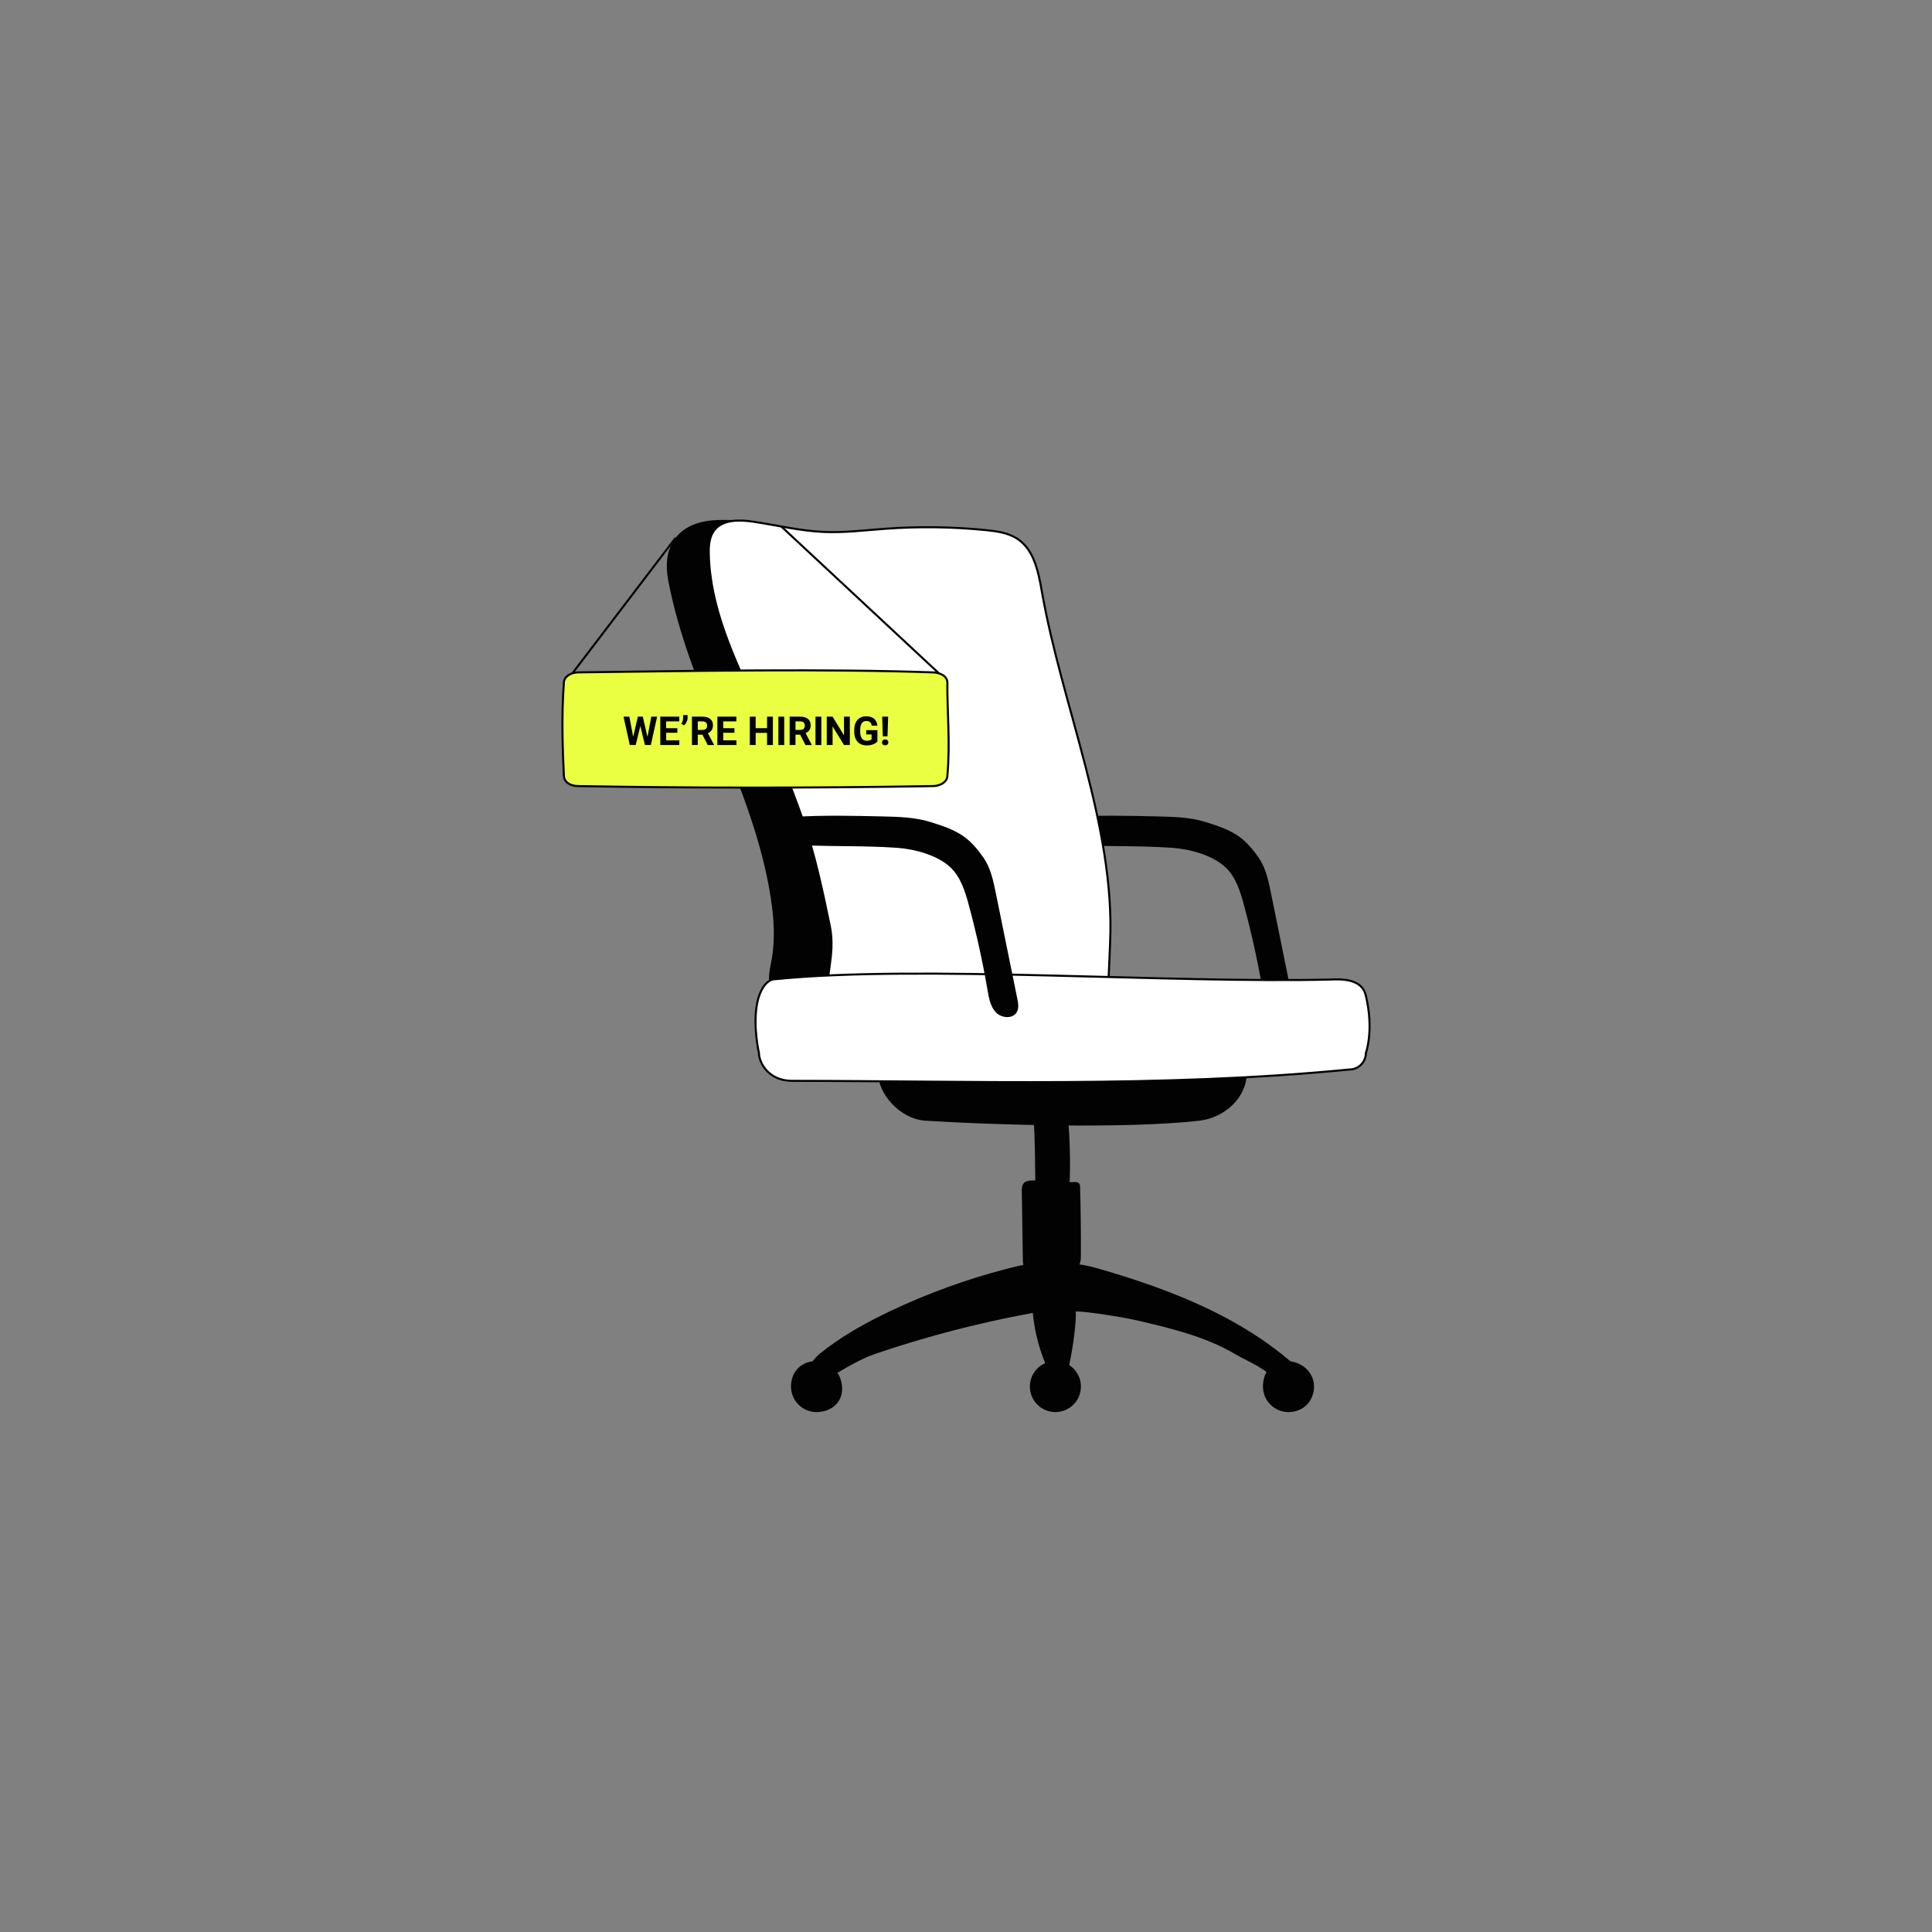
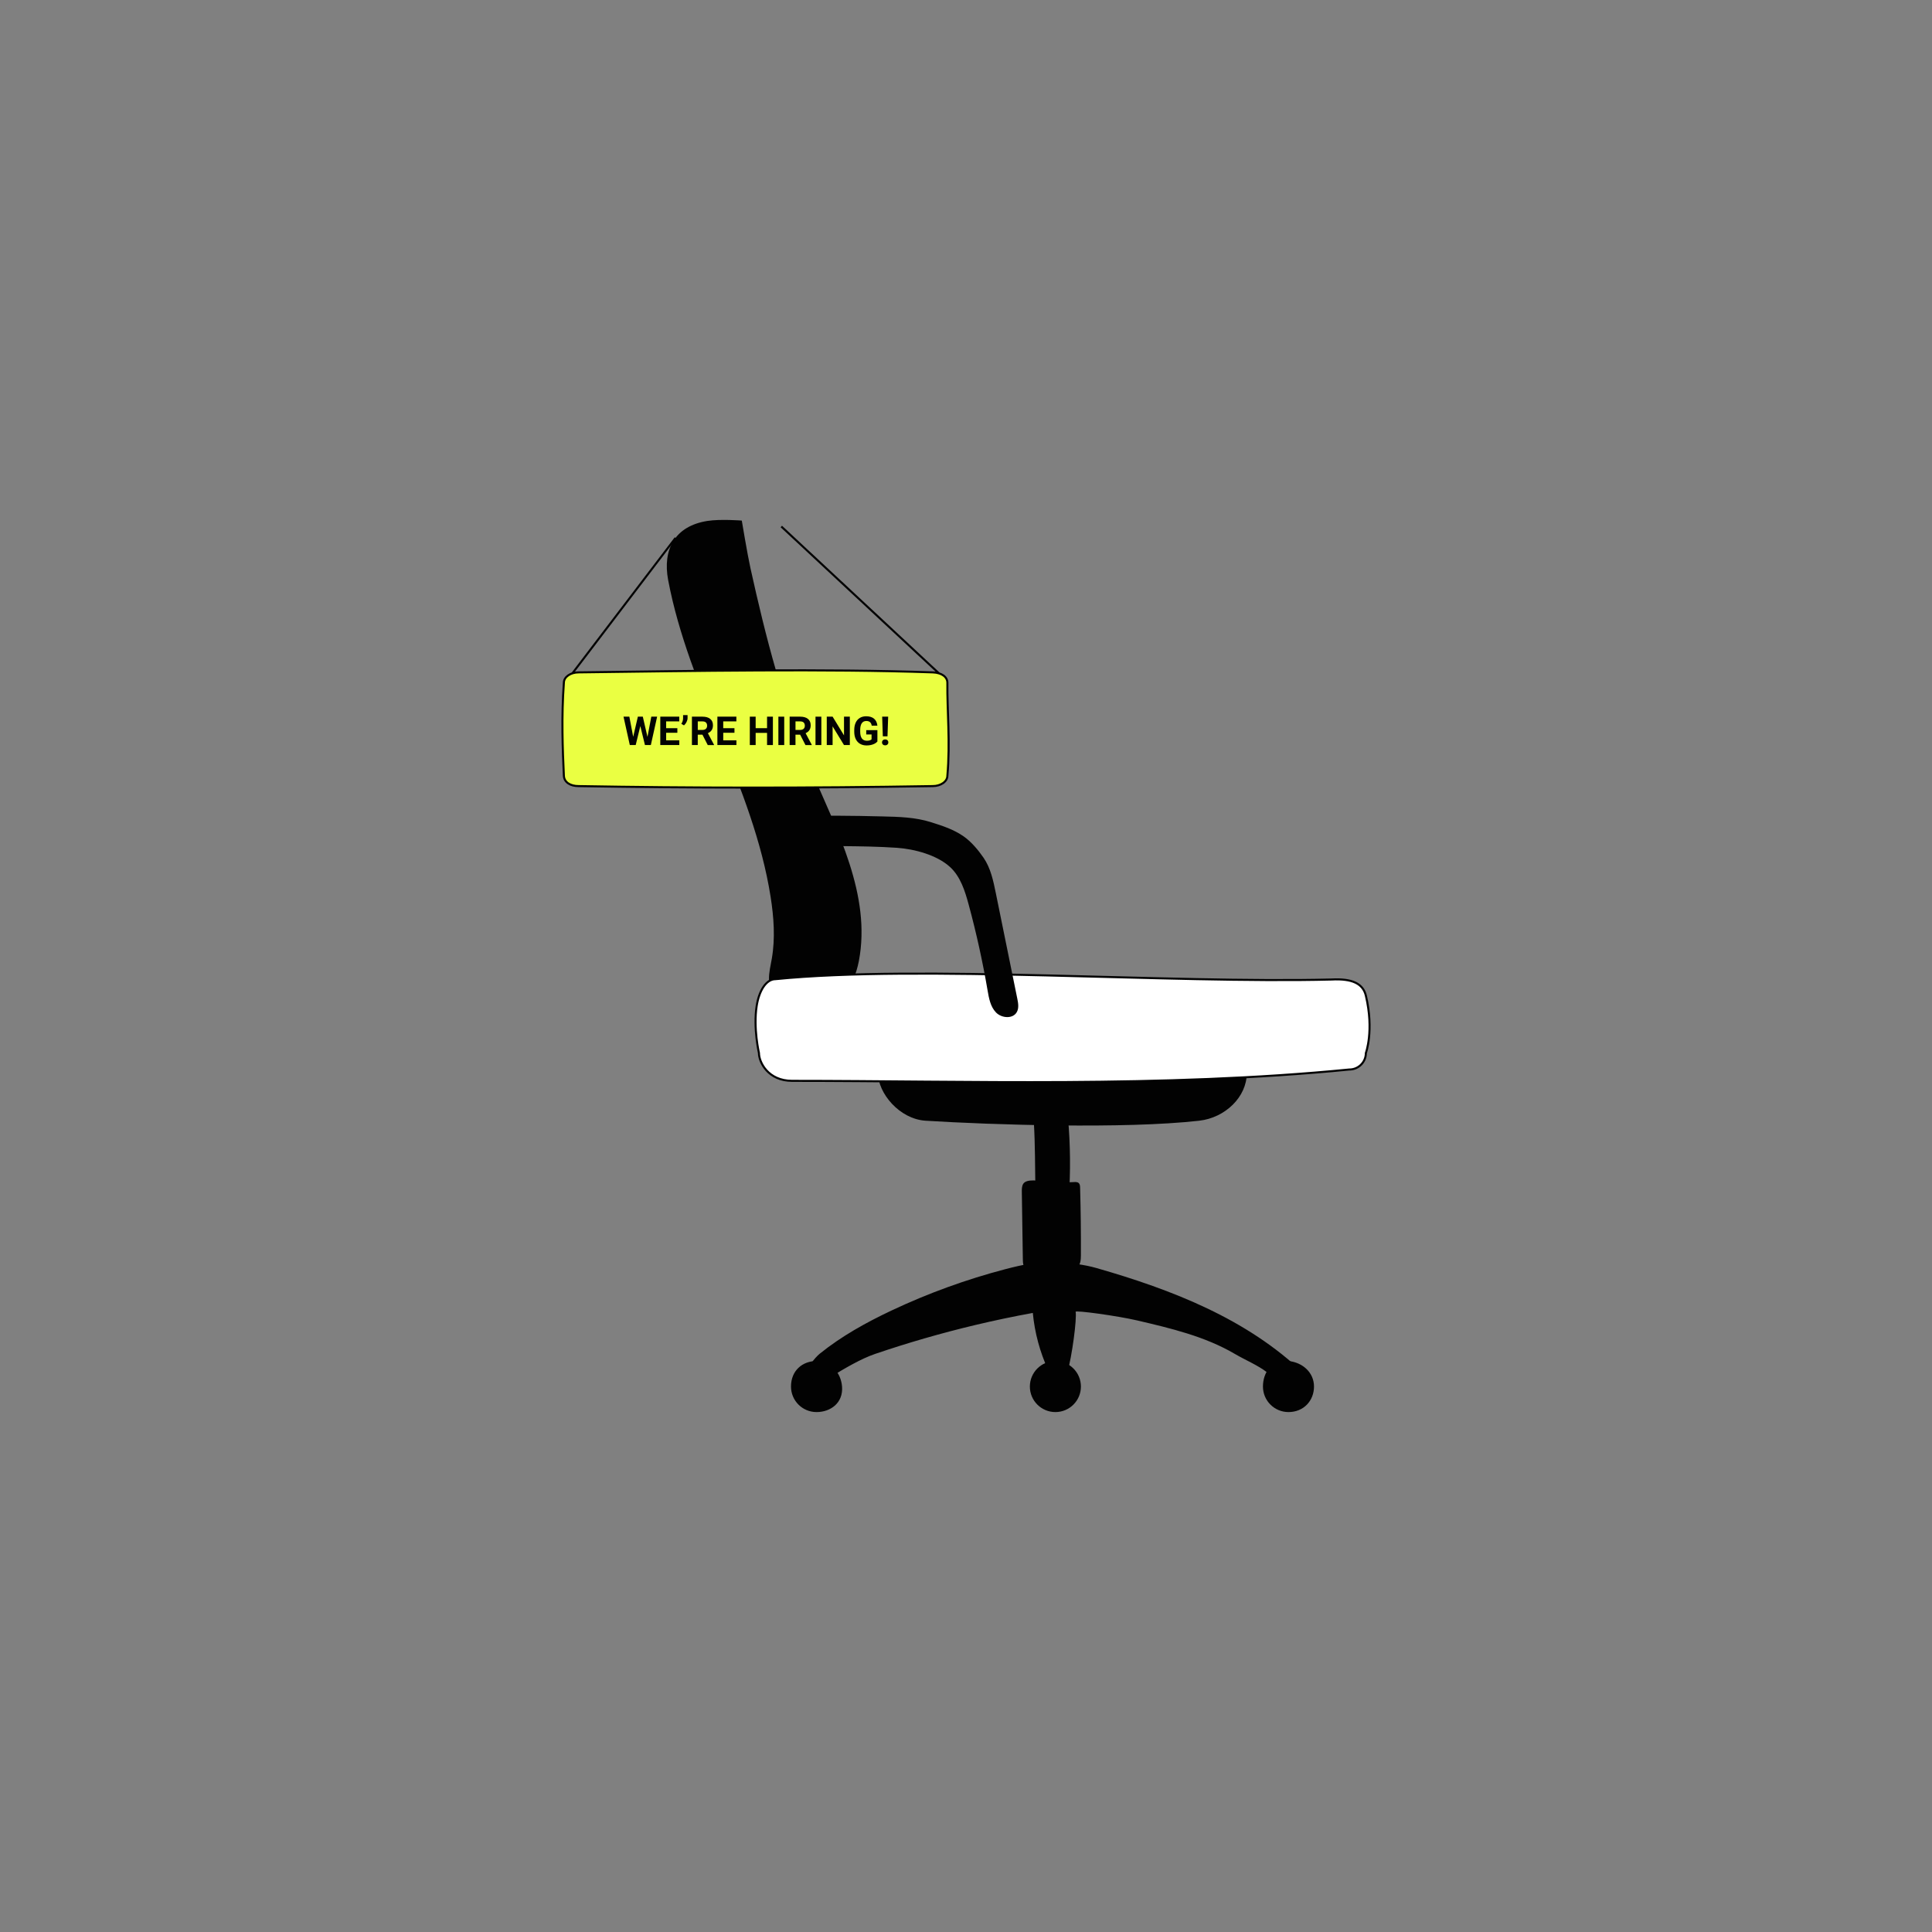
<svg xmlns="http://www.w3.org/2000/svg" id="Layer_1" viewBox="0 0 1600 1600">
  <rect x="0" y="0" width="1600" height="1600" fill="#808080" stroke="none" />
  <defs>
    <style>.cls-1{fill:none;}.cls-1,.cls-2{stroke-linejoin:round;stroke-width:1.70px;}.cls-1,.cls-2,.cls-3{stroke:#020202;}.cls-4{fill:#020202;}.cls-2{fill:#fff;}.cls-3{fill:#EAFF42;stroke-miterlimit:10;stroke-width:1.70px;}</style>
  </defs>
  <g id="hiring_chair_ator">
-     <path class="cls-4" d="m868.27,681.08c-3.67,2.99-3.82,11.77-.06,14.64,3.76,2.88,8.79,3.31,13.52,3.63,30.56,2.09,58.36.67,88.91,2.76,14.63,1,33.23,6.01,44.03,15.93,8.65,7.94,12.35,19.81,15.42,31.14,6.34,23.39,11.56,47.08,15.64,70.96,1.12,6.56,2.37,13.58,7,18.35,4.63,4.78,13.92,5.51,17.2-.29,1.89-3.34,1.18-7.48.41-11.23-5.93-29.15-11.87-58.3-17.8-87.45-2.07-10.16-4.26-20.62-10.13-29.17-4.28-6.23-10.16-13.28-16.36-17.61-8.4-5.87-17.55-8.81-27.32-11.89-12.92-4.08-26.68-4.42-40.22-4.73-24.4-.56-48.84-1.12-73.2.41-4.66.29-12.19.6-17.04,4.54Z" />
    <path class="cls-4" d="m553.36,480.49c17.07,90.42,70.48,171.22,84.81,262.12,2.67,16.95,3.94,34.32,1.02,51.22-.99,5.71-2.46,11.41-2.35,17.2.31,17.01,16.43,32.08,33.42,31.25,22.31-1.09,36.88-24.58,41.04-46.53,10.28-54.26-17.77-107.34-39.59-158.08-23.33-54.27-37.56-109.9-50.26-167.36-2.51-11.35-7.13-39.19-7.13-39.19,0,0-17.47-1.4-28.35.28-27.04,4.18-37.44,23.55-32.62,49.09Z" />
-     <path class="cls-2" d="m625.49,583.49c-18.2-39.85-37.54-80.85-38.51-124.65-.15-6.81.31-14.11,4.42-19.54,6.88-9.1,20.41-8.99,31.69-7.35,19.71,2.86,39.19,7.71,59.08,8.59,16.9.75,33.77-1.38,50.64-2.62,27.81-2.05,55.8-1.68,83.55,1.08,9.31.93,18.99,2.27,26.7,7.56,13.36,9.16,16.9,26.97,19.69,42.93,16.6,94.98,60.78,194.28,56.61,290.6-.68,15.63-1.26,41.83-3.32,44.82-1.98,2.88-16.07-8.95-19.26-7.52-52.13,23.3-115.8,15.89-172.26,7.52-9.74-1.44-31.97,4.22-37.78-4.62-4.72-7.18,5.48-29.25.47-53.35-6.09-29.27-12.2-58.54-21.92-86.77-11.36-32.97-25.33-64.99-39.81-96.69Z" />
+     <path class="cls-2" d="m625.49,583.49Z" />
    <path class="cls-4" d="m857.47,985.41c.03,1.79.1,3.71,1.14,5.17,1.23,1.72,3.47,2.33,5.54,2.76,5.63,1.17,11.36,1.87,17.11,2.08,1.18.04,2.53-.01,3.26-.93.48-.6.55-1.42.61-2.19,1.54-22.1,1.32-44.32-.65-66.39-.13-1.41-.28-2.88-1.01-4.09-3.22-5.3-17.51-6.55-22.69-4.28-5.3,2.32-4.87,7.41-4.57,12.42,1.09,18.43.94,36.98,1.25,55.44Z" />
    <path class="cls-4" d="m889.43,978.94c1.39-.09,2.96-.1,3.97.87.96.92,1.06,2.4,1.1,3.73.52,18.73.73,37.46.65,56.2-.02,3.51-.27,7.52-3.03,9.68-1.75,1.37-4.09,1.64-6.3,1.82-10.86.88-21.8.82-32.65-.18-1.46-.13-3-.32-4.14-1.24-1.73-1.4-1.9-3.92-1.94-6.14-.29-18.85-.57-37.69-.86-56.54-.03-2.23-.04-4.58,1.04-6.53,2.7-4.89,13.89-2.42,18.53-2.33,7.85.14,15.8,1.15,23.63.67Z" />
    <circle class="cls-4" cx="874.03" cy="1148.28" r="21.14" />
    <path class="cls-4" d="m697.35,1148.28c1.06,13.49-9.46,21.14-21.14,21.14s-21.14-9.46-21.14-21.14c0-13.22,9.46-21.14,21.14-21.14s20.22,9.5,21.14,21.14Z" />
    <path class="cls-4" d="m1088.2,1148.28c0,11.67-8.51,21.14-21.14,21.14-11.67,0-21.14-9.46-21.14-21.14s7.24-22.46,21.14-21.14c11.62,1.11,21.14,9.46,21.14,21.14Z" />
    <path class="cls-4" d="m855.33,1087.3c1.55,16.36,5.88,32.46,12.75,47.39,5.32.12,10.63.98,15.72,2.54,4.16-14.58,8.07-45.17,7-50.86-.27-1.45,34.98,3.42,50.87,7.14,27.89,6.52,56.27,13.23,80.97,27.74,8.93,5.25,18.71,9.13,26.93,15.44,10.91,8.38,20.87,5.34,30.12.67-47.01-45.18-109.13-69.32-171.81-87.27-9.67-2.77-21.11-4.13-31.13-4.88-14.89-1.12-29.76,2.09-44.21,5.87-32.41,8.49-64.03,19.98-94.32,34.28-20.91,9.88-41.31,21.17-59.31,35.7-4.24,3.42-11.08,12.18-11.5,17.61-.32,4.16,6.14,4.75,10.63,4.11,3.92-.56,7.01-.61,10.35-2.69,10.56-6.56,24.66-14.86,36.38-18.85,27.21-9.26,54.86-17.24,82.82-23.9,15.82-3.77,31.74-7.11,47.74-10.03Z" />
    <path class="cls-4" d="m993.11,928.13c-61.83,6.99-172.56,3.39-226.55,0-21.73-1.36-39.43-22.87-39.43-39.43v-26.61h305.41v26.61c0,19.67-17.79,36.98-39.43,39.43Z" />
    <path class="cls-2" d="m1117.51,885.71c-154.15,15.21-318.23,9.4-461.51,9.4-20,0-27.47-15.51-27.47-23.04,0,0-4.79-20.55-1.88-39.04,2.01-12.79,7.98-22.13,15.51-22.13,120.51-11.99,325.75,3.63,460.56.29,17.32-.95,26.09,3.51,28.43,13.35,6.9,29.04,0,47.54,0,47.54,0,7.53-6.11,13.64-13.64,13.64Z" />
    <path class="cls-4" d="m640.4,681.08c-3.67,2.99-3.82,11.77-.06,14.64,3.76,2.88,8.79,3.31,13.52,3.63,30.56,2.09,58.36.67,88.91,2.76,14.63,1,33.23,6.01,44.03,15.93,8.65,7.94,12.35,19.81,15.42,31.14,6.34,23.39,11.56,47.08,15.64,70.96,1.12,6.56,2.37,13.58,7,18.35,4.63,4.78,13.92,5.51,17.2-.29,1.89-3.34,1.18-7.48.41-11.23-5.93-29.15-11.87-58.3-17.8-87.45-2.07-10.16-4.26-20.62-10.13-29.17-4.28-6.23-10.16-13.28-16.36-17.61-8.4-5.87-17.55-8.81-27.32-11.89-12.92-4.08-26.68-4.42-40.22-4.73-24.4-.56-48.84-1.12-73.2.41-4.66.29-12.19.6-17.04,4.54Z" />
    <g id="hiring_textbox">
      <path class="cls-3" d="m772.43,651.01c-103.57,1.73-201.27,1.6-293.3,0-6.71,0-11.89-3.06-12.15-8.56-1.03-21.74-2.08-48.98,0-77.06,0-4.73,5.44-8.56,12.15-8.56,96.45-1.21,204.41-3.1,293.3,0,7.58.26,12.15,3.83,12.15,8.56-.26,23.06,2.47,49.3,0,77.06,0,4.73-5.44,8.56-12.15,8.56Z" />
      <path class="cls-4" d="m536.22,610.24l3.16-16.73h4.83l-5.21,23.51h-4.88l-3.83-15.72-3.83,15.72h-4.88l-5.21-23.51h4.83l3.18,16.69,3.87-16.69h4.1l3.86,16.73Z" />
      <path class="cls-4" d="m560.97,606.83h-9.3v6.3h10.91v3.89h-15.76v-23.51h15.72v3.92h-10.88v5.6h9.3v3.79Z" />
      <path class="cls-4" d="m566.46,600.73l-2.2-1.28c.93-1.45,1.4-2.95,1.44-4.5v-2.73h3.71v2.5c0,.97-.27,2.02-.81,3.15-.54,1.13-1.25,2.08-2.15,2.86Z" />
      <path class="cls-4" d="m581.72,608.41h-3.86v8.61h-4.84v-23.51h8.73c2.78,0,4.92.62,6.43,1.86,1.51,1.24,2.26,2.99,2.26,5.25,0,1.6-.35,2.94-1.04,4.01-.69,1.07-1.75,1.92-3.16,2.56l5.09,9.61v.23h-5.2l-4.41-8.61Zm-3.86-3.92h3.91c1.22,0,2.16-.31,2.83-.93.67-.62,1-1.47,1-2.56s-.31-1.98-.94-2.62c-.63-.63-1.6-.95-2.9-.95h-3.89v7.06Z" />
      <path class="cls-4" d="m608.26,606.83h-9.3v6.3h10.91v3.89h-15.76v-23.51h15.72v3.92h-10.88v5.6h9.3v3.79Z" />
      <path class="cls-4" d="m640.08,617.02h-4.84v-10.07h-9.44v10.07h-4.84v-23.51h4.84v9.53h9.44v-9.53h4.84v23.51Z" />
      <path class="cls-4" d="m649.46,617.02h-4.84v-23.51h4.84v23.51Z" />
      <path class="cls-4" d="m662.65,608.41h-3.86v8.61h-4.84v-23.51h8.73c2.78,0,4.92.62,6.43,1.86,1.51,1.24,2.26,2.99,2.26,5.25,0,1.6-.35,2.94-1.04,4.01-.69,1.07-1.75,1.92-3.16,2.56l5.09,9.61v.23h-5.2l-4.41-8.61Zm-3.86-3.92h3.91c1.22,0,2.16-.31,2.83-.93.67-.62,1-1.47,1-2.56s-.31-1.98-.94-2.62c-.63-.63-1.6-.95-2.9-.95h-3.89v7.06Z" />
      <path class="cls-4" d="m680.2,617.02h-4.84v-23.51h4.84v23.51Z" />
      <path class="cls-4" d="m703.8,617.02h-4.84l-9.43-15.47v15.47h-4.84v-23.51h4.84l9.44,15.5v-15.5h4.83v23.51Z" />
      <path class="cls-4" d="m726.63,614.05c-.87,1.04-2.1,1.85-3.7,2.43-1.59.58-3.36.86-5.3.86-2.03,0-3.82-.44-5.35-1.33-1.53-.89-2.72-2.18-3.55-3.87-.83-1.69-1.26-3.68-1.28-5.96v-1.6c0-2.35.4-4.38,1.19-6.09.79-1.72,1.93-3.03,3.42-3.94,1.49-.91,3.24-1.36,5.24-1.36,2.79,0,4.97.66,6.54,1.99,1.57,1.33,2.5,3.26,2.79,5.8h-4.71c-.22-1.35-.69-2.33-1.43-2.95-.74-.62-1.75-.94-3.04-.94-1.65,0-2.9.62-3.76,1.86-.86,1.24-1.3,3.08-1.31,5.52v1.5c0,2.46.47,4.33,1.4,5.59.94,1.26,2.31,1.89,4.12,1.89s3.12-.39,3.89-1.16v-4.05h-4.41v-3.57h9.25v9.38Z" />
      <path class="cls-4" d="m733.05,612.35c.79,0,1.42.23,1.9.69.48.46.72,1.05.72,1.78s-.24,1.3-.72,1.76c-.48.46-1.11.69-1.9.69s-1.4-.23-1.88-.69c-.48-.46-.72-1.05-.72-1.76s.24-1.3.72-1.77c.48-.47,1.11-.7,1.88-.7Zm1.94-2.55h-3.87l-.55-16.29h4.97l-.55,16.29Z" />
    </g>
    <line class="cls-1" x1="474.02" y1="557.64" x2="559.46" y2="445.47" />
    <line class="cls-1" x1="777.58" y1="557.64" x2="647.04" y2="436.02" />
  </g>
</svg>